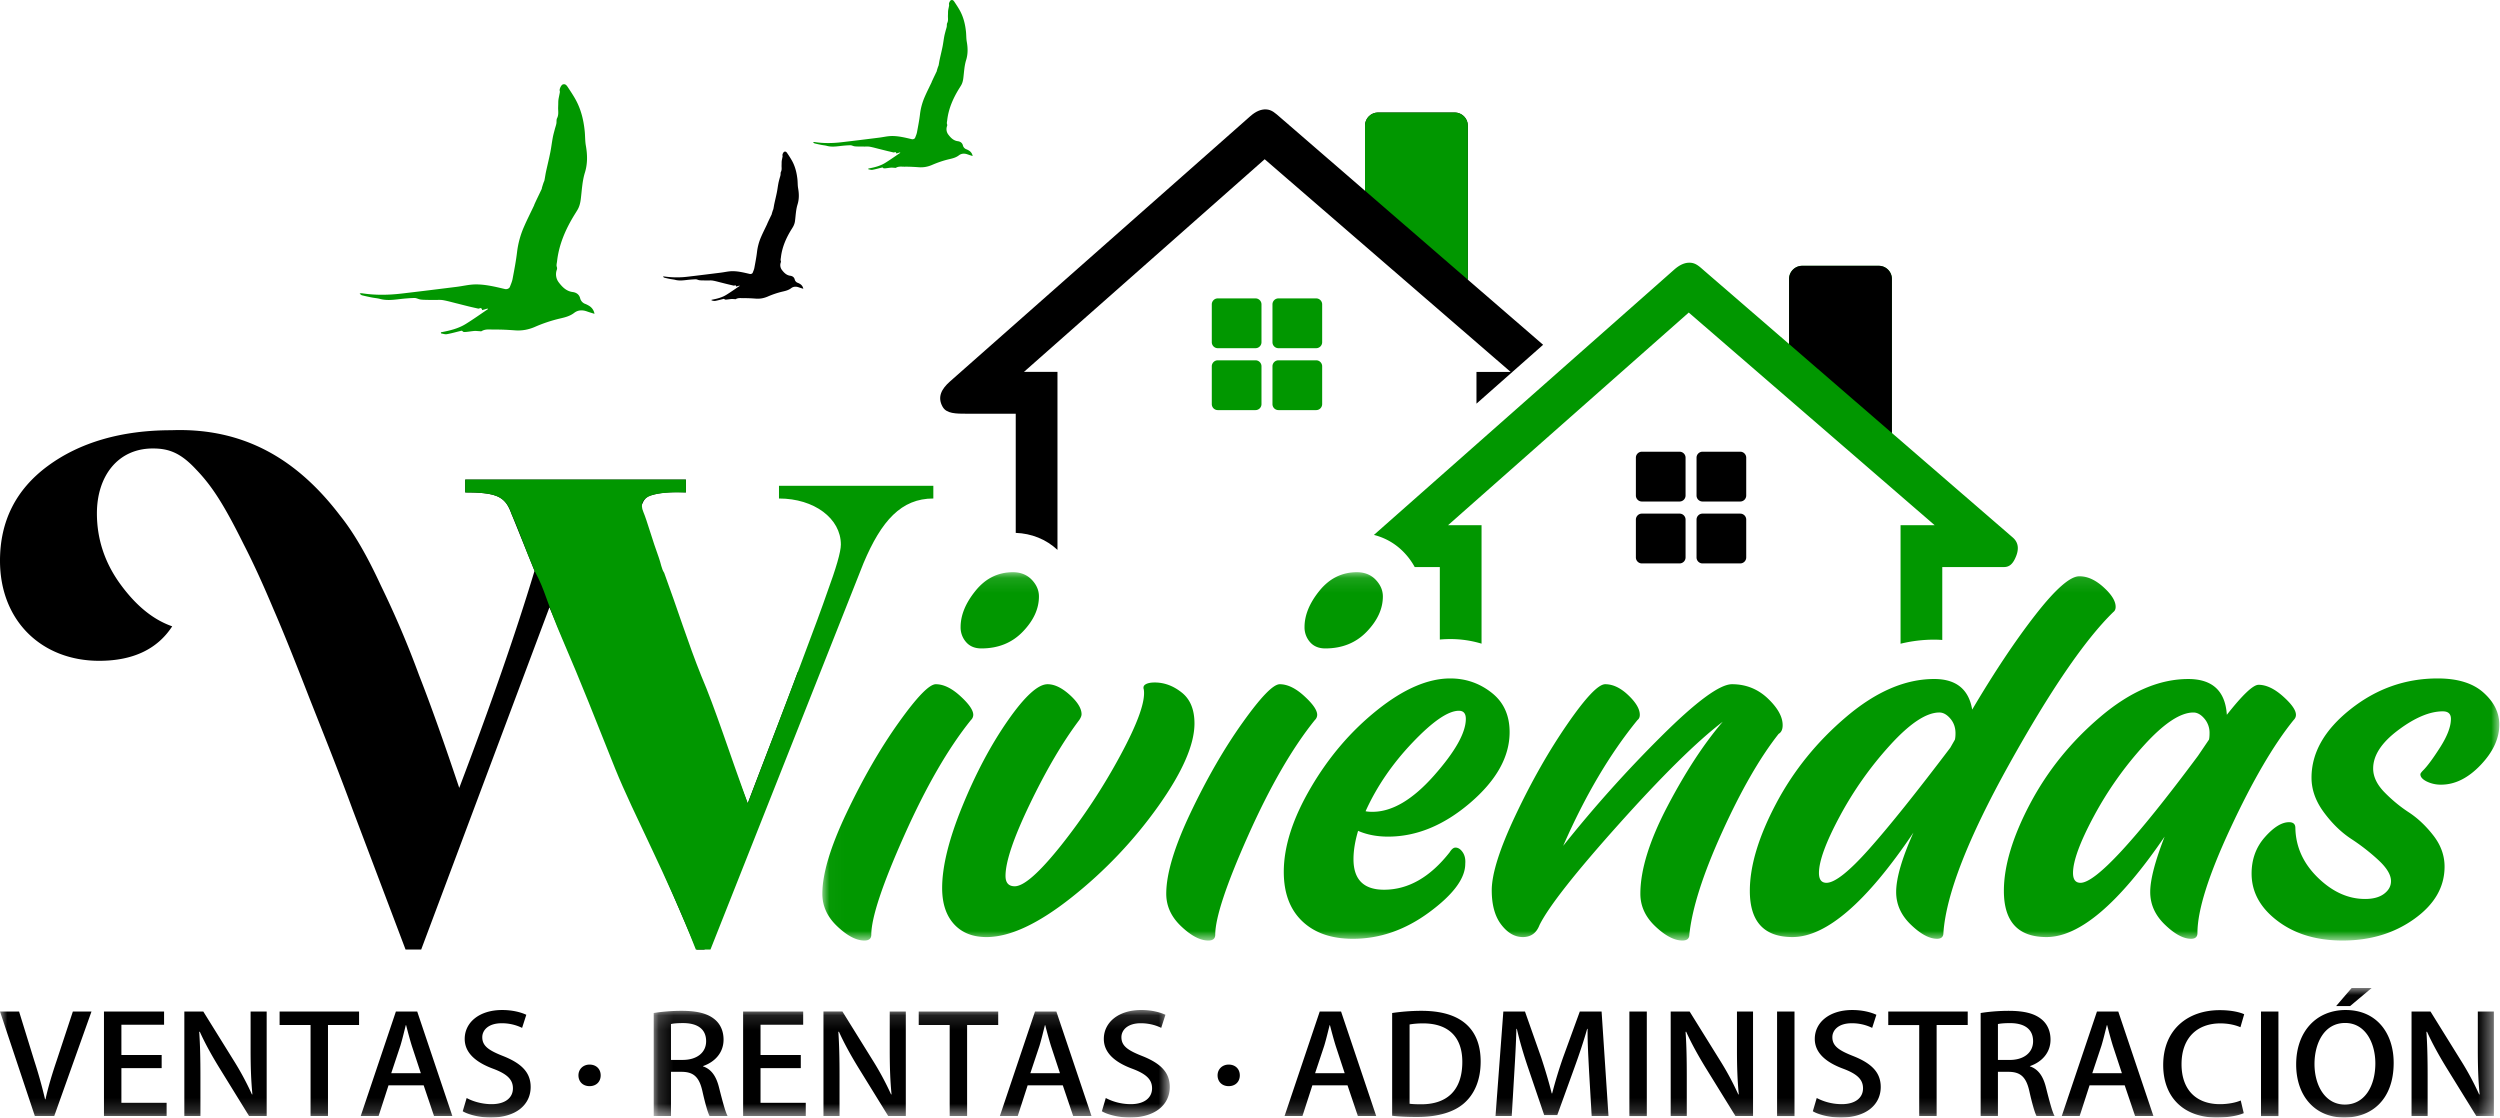
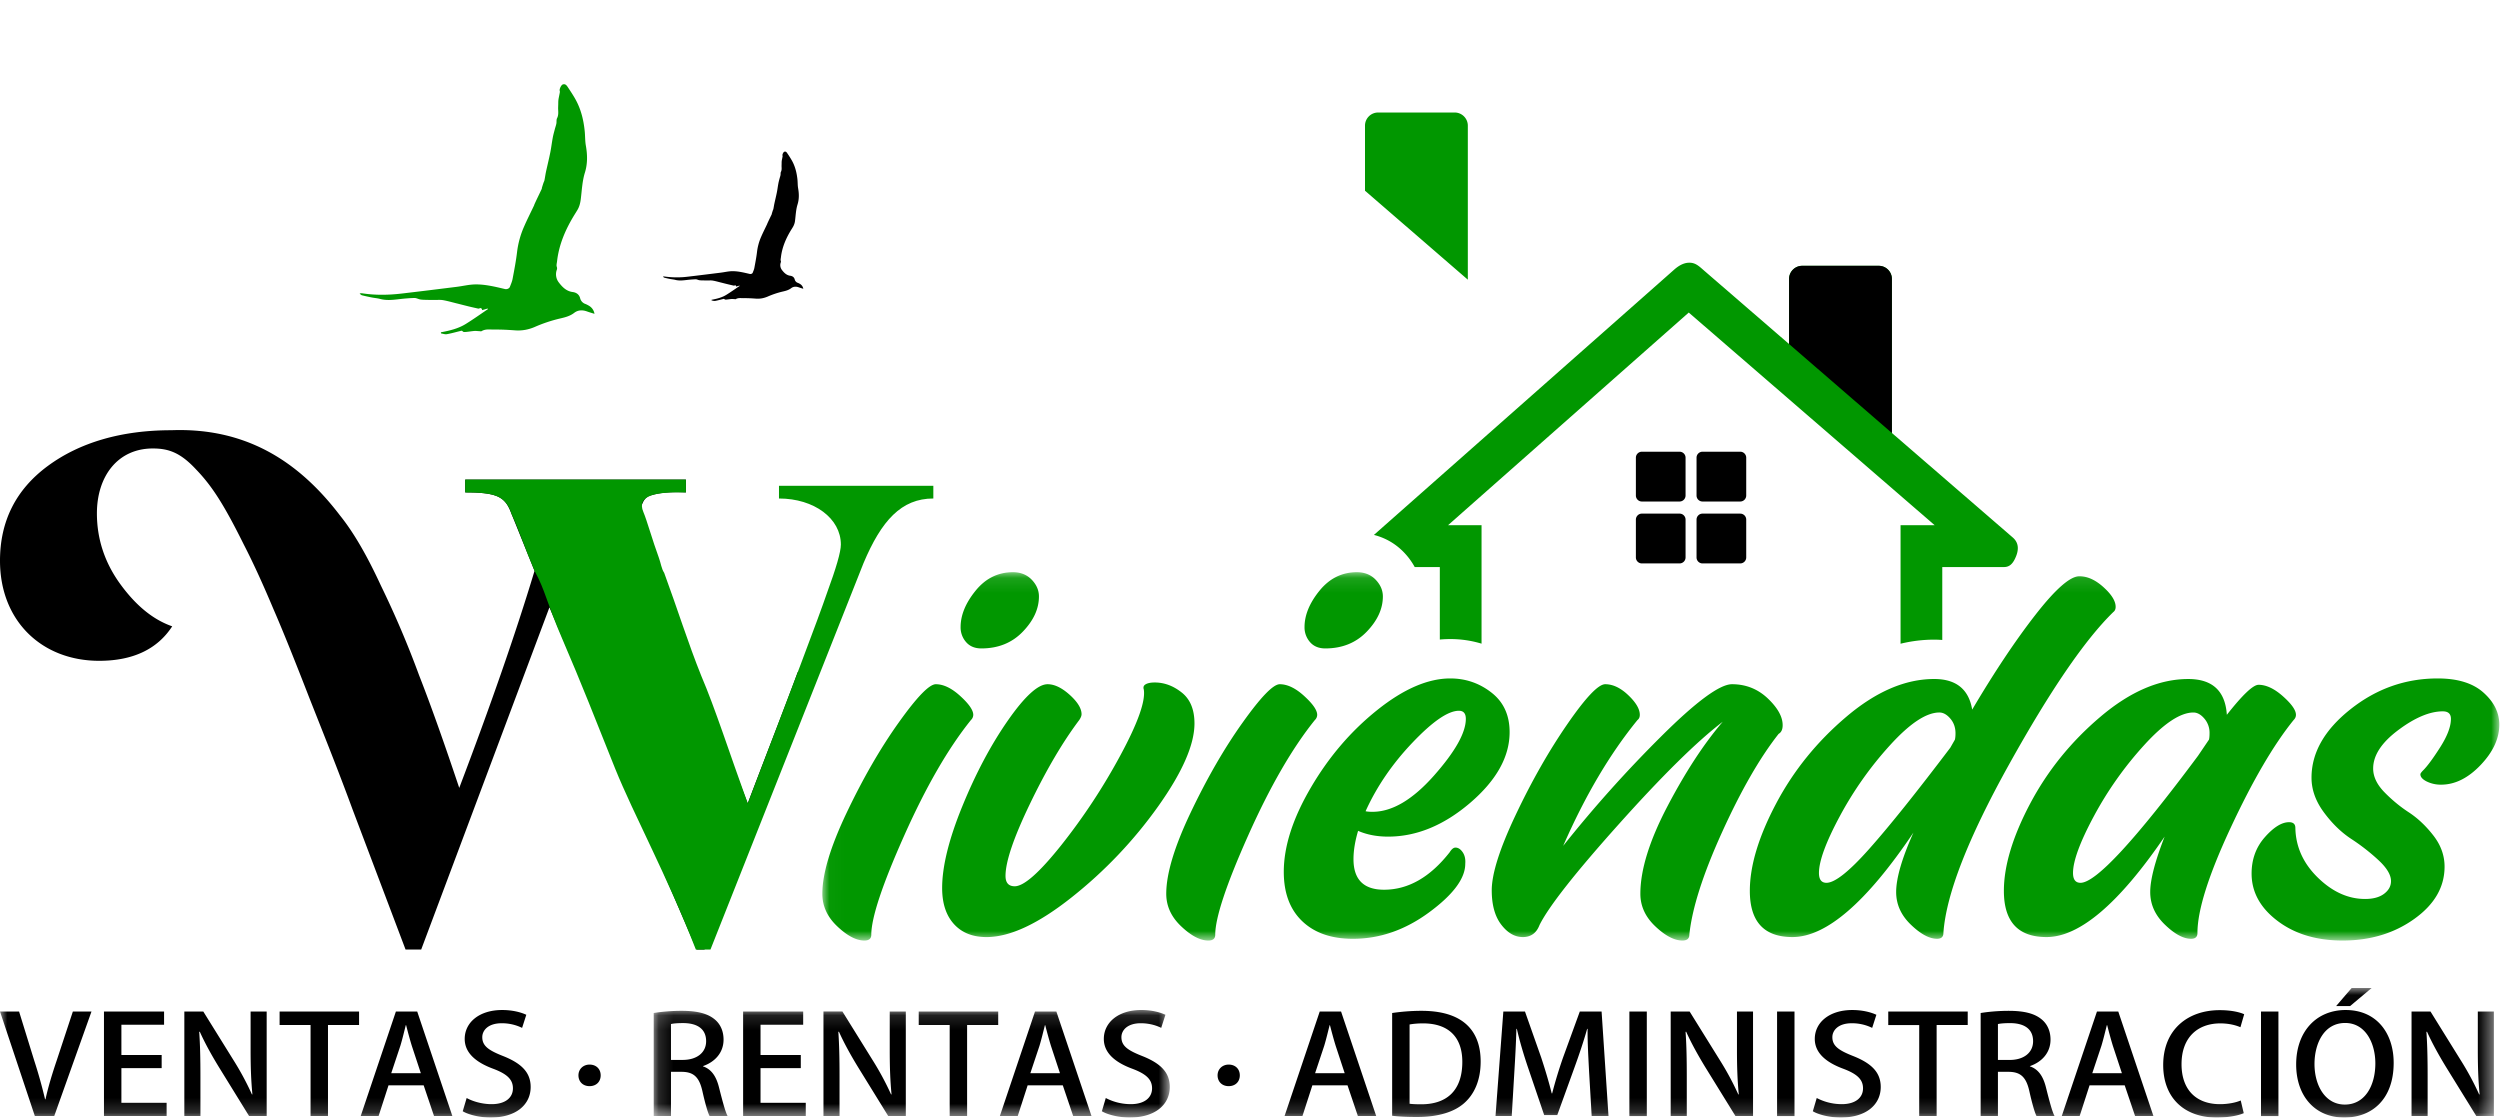
<svg xmlns="http://www.w3.org/2000/svg" xmlns:xlink="http://www.w3.org/1999/xlink" width="170" height="76">
  <defs>
    <path id="a" d="M.025.105h114.034v25.047H.025z" />
    <path id="c" d="M0 .026h169.584v8.806H0z" />
    <path id="e" d="M.155.126h35.094v7.311H.155z" />
  </defs>
  <g fill="none" fill-rule="evenodd">
    <path fill="#000" d="M111.645 30.717h2.568c.223 0 .405.183.405.406v2.574a.407.407 0 0 1-.405.406h-2.568a.407.407 0 0 1-.405-.406v-2.574c0-.223.182-.406.405-.406m4.125 4.21h2.568c.223 0 .405.183.405.405v2.575a.407.407 0 0 1-.405.406h-2.568a.407.407 0 0 1-.405-.406v-2.575c0-.222.182-.406.405-.406m-4.125 0h2.568c.223 0 .405.184.405.406v2.575a.407.407 0 0 1-.405.406h-2.568a.407.407 0 0 1-.405-.406v-2.575c0-.222.182-.406.405-.406m4.125-4.21h2.568c.223 0 .405.184.405.407v2.574a.407.407 0 0 1-.405.406h-2.568a.407.407 0 0 1-.405-.406v-2.574c0-.223.182-.406.405-.406" />
-     <path fill="#019700" d="M82.807 20.291h2.57c.222 0 .404.183.404.406v2.574a.406.406 0 0 1-.404.406h-2.57a.407.407 0 0 1-.405-.406v-2.574c0-.223.183-.406.405-.406m4.126 4.21h2.569c.223 0 .405.183.405.406v2.574a.407.407 0 0 1-.405.406h-2.569a.407.407 0 0 1-.405-.406v-2.574c0-.223.182-.406.405-.406m-4.126 0h2.57c.222 0 .404.183.404.406v2.574a.407.407 0 0 1-.404.406h-2.57a.407.407 0 0 1-.405-.406v-2.574c0-.223.183-.406.405-.406m4.126-4.21h2.569c.223 0 .405.183.405.406v2.574a.406.406 0 0 1-.405.406h-2.569a.406.406 0 0 1-.405-.406v-2.574c0-.223.182-.406.405-.406" />
    <g transform="translate(55.894 38.805)">
      <mask id="b" fill="#fff">
        <use xlink:href="#a" />
      </mask>
      <path fill="#019700" d="M10.837 5.288c-.444 0-.79-.145-1.038-.432a1.509 1.509 0 0 1-.372-1.021c0-.812.34-1.636 1.019-2.473C11.124.525 11.973.105 12.99.105c.523 0 .947.171 1.274.51.326.341.49.72.49 1.14 0 .837-.366 1.635-1.098 2.394-.73.759-1.671 1.139-2.82 1.139m-7.482 19.47c0 .263-.157.394-.47.394-.549 0-1.162-.32-1.841-.963-.679-.64-1.019-1.38-1.019-2.217 0-1.361.555-3.206 1.666-5.536 1.11-2.328 2.284-4.364 3.525-6.104 1.24-1.74 2.082-2.61 2.526-2.61.523 0 1.077.267 1.665.804.588.536.882.962.882 1.276a.494.494 0 0 1-.157.354c-1.54 1.91-3.056 4.533-4.544 7.87-1.489 3.337-2.233 5.582-2.233 6.733m7.834.157c-.94 0-1.678-.294-2.213-.884-.535-.589-.803-1.406-.803-2.453 0-1.465.457-3.317 1.371-5.555.914-2.238 1.946-4.18 3.095-5.83 1.149-1.648 2.05-2.472 2.703-2.472.47 0 .973.242 1.509.726.534.484.802.922.802 1.315 0 .105-.052.236-.156.393-1.124 1.491-2.24 3.389-3.35 5.692-1.11 2.303-1.665 3.938-1.665 4.907 0 .471.21.706.627.706.627 0 1.684-.936 3.174-2.807a41.397 41.397 0 0 0 4.015-6.104c1.187-2.198 1.716-3.69 1.586-4.475-.053-.157-.006-.275.137-.353.144-.08.346-.118.607-.118.653 0 1.266.228 1.842.687.574.457.861 1.158.861 2.1 0 1.44-.822 3.317-2.467 5.633a30.256 30.256 0 0 1-5.877 6.184c-2.272 1.805-4.204 2.708-5.798 2.708M34.224 5.288c-.444 0-.79-.145-1.038-.432a1.514 1.514 0 0 1-.372-1.021c0-.812.34-1.636 1.018-2.473.68-.837 1.528-1.257 2.546-1.257.522 0 .947.171 1.273.51.326.341.49.72.49 1.14 0 .837-.366 1.635-1.097 2.394-.73.759-1.671 1.139-2.82 1.139m-7.482 19.47c0 .263-.157.394-.47.394-.55 0-1.163-.32-1.841-.963-.68-.64-1.02-1.38-1.02-2.217 0-1.361.556-3.206 1.666-5.536 1.11-2.328 2.284-4.364 3.526-6.104 1.24-1.74 2.082-2.61 2.526-2.61.522 0 1.078.267 1.665.804.587.536.881.962.881 1.276a.49.49 0 0 1-.157.354c-1.54 1.91-3.055 4.533-4.544 7.87-1.488 3.337-2.232 5.582-2.232 6.733m11.752-6.674c-.758 0-1.437-.13-2.038-.392-.208.706-.313 1.347-.313 1.923 0 1.387.692 2.08 2.076 2.08 1.645 0 3.134-.85 4.466-2.55.131-.21.261-.315.392-.315.183 0 .346.105.49.314.143.21.202.471.176.786 0 .994-.816 2.093-2.448 3.297-1.633 1.204-3.363 1.806-5.191 1.806-1.462 0-2.612-.4-3.447-1.198-.836-.798-1.254-1.916-1.254-3.356 0-1.728.614-3.638 1.842-5.731 1.226-2.094 2.735-3.854 4.524-5.28 1.788-1.427 3.44-2.14 4.956-2.14 1.044 0 1.978.32 2.8.962.823.64 1.234 1.538 1.234 2.689 0 1.675-.894 3.277-2.683 4.81-1.79 1.53-3.65 2.295-5.582 2.295m4.818-8.558c-.731 0-1.782.72-3.153 2.16-1.372 1.44-2.436 2.996-3.194 4.671.105.027.262.04.47.04 1.332 0 2.724-.819 4.174-2.455 1.448-1.635 2.173-2.924 2.173-3.866 0-.366-.157-.55-.47-.55M61.88 7.722c.94 0 1.75.32 2.429.96.678.643 1.018 1.251 1.018 1.827 0 .288-.09.484-.273.589-1.28 1.622-2.566 3.86-3.859 6.713-1.293 2.852-2.031 5.168-2.214 6.948 0 .262-.157.393-.47.393-.548 0-1.162-.32-1.841-.963-.679-.64-1.019-1.38-1.019-2.217 0-1.623.615-3.606 1.841-5.948 1.228-2.342 2.482-4.259 3.761-5.75-1.75 1.334-4.107 3.657-7.07 6.967-2.964 3.31-4.76 5.594-5.387 6.85-.209.55-.588.825-1.136.825-.548 0-1.038-.282-1.468-.845-.432-.562-.647-1.34-.647-2.335 0-1.125.541-2.833 1.626-5.123 1.084-2.29 2.252-4.344 3.505-6.163 1.254-1.819 2.115-2.728 2.586-2.728.522 0 1.045.248 1.567.745s.784.942.784 1.335c0 .158-.053.275-.157.354-1.88 2.303-3.565 5.155-5.053 8.557a85.564 85.564 0 0 1 6.64-7.419c2.39-2.382 4.002-3.572 4.837-3.572M85.502.38c.548 0 1.097.248 1.645.746.548.496.823.941.823 1.334 0 .158-.052.275-.157.353-1.933 1.884-4.296 5.34-7.09 10.364-2.795 5.025-4.284 8.846-4.466 11.463 0 .262-.144.393-.43.393-.523 0-1.117-.32-1.784-.963-.666-.64-.998-1.38-.998-2.218 0-.94.391-2.289 1.175-4.042-3.186 4.736-5.929 7.105-8.227 7.105-1.932 0-2.898-1.047-2.898-3.14 0-1.702.593-3.677 1.782-5.928 1.189-2.25 2.787-4.227 4.799-5.928 2.01-1.701 3.995-2.552 5.955-2.552 1.488 0 2.35.694 2.584 2.081 1.515-2.564 2.952-4.717 4.31-6.458 1.358-1.74 2.35-2.61 2.977-2.61M68.305 21.226c.574 0 1.547-.772 2.918-2.317 1.372-1.543 3.205-3.834 5.504-6.87l.313-.549c.026-.104.04-.249.04-.432 0-.392-.118-.726-.353-1-.235-.275-.483-.413-.744-.413-.889 0-2.005.74-3.35 2.218a24.068 24.068 0 0 0-3.427 4.848c-.94 1.753-1.411 3.036-1.411 3.847 0 .445.17.668.51.668m29.38-13.465c.522 0 1.077.262 1.665.785.587.523.88.942.88 1.256 0 .131-.05.248-.156.354-1.358 1.675-2.788 4.121-4.289 7.34-1.502 3.22-2.253 5.601-2.253 7.145 0 .262-.143.393-.43.393-.523 0-1.117-.32-1.783-.963-.666-.64-.998-1.38-.998-2.218 0-.836.326-2.093.979-3.768-3.108 4.554-5.786 6.83-8.031 6.83-1.933 0-2.899-1.046-2.899-3.14 0-1.7.594-3.676 1.782-5.927 1.19-2.25 2.788-4.227 4.8-5.928 2.01-1.701 3.995-2.552 5.953-2.552 1.646 0 2.52.812 2.626 2.434 1.07-1.36 1.788-2.041 2.154-2.041M85.581 21.226c1.044 0 3.708-2.879 7.99-8.636l.745-1.1c.026-.104.039-.249.039-.432a1.48 1.48 0 0 0-.353-1c-.234-.275-.482-.413-.743-.413-.89 0-2.005.74-3.35 2.218a24.113 24.113 0 0 0-3.428 4.848c-.94 1.753-1.41 3.036-1.41 3.847 0 .445.17.668.51.668m24.64-11.66c-.89 0-1.9.426-3.036 1.276-1.136.85-1.704 1.721-1.704 2.611 0 .55.254 1.086.763 1.61.51.523 1.065.981 1.665 1.373.6.393 1.156.916 1.665 1.571.509.654.763 1.36.763 2.12 0 1.387-.684 2.57-2.056 3.552-1.37.982-2.997 1.473-4.877 1.473-1.775 0-3.251-.445-4.426-1.336-1.176-.89-1.763-1.963-1.763-3.218 0-.969.3-1.793.9-2.473.601-.68 1.15-1.021 1.646-1.021.287 0 .43.13.43.393.027 1.282.536 2.407 1.528 3.375.993.969 2.064 1.453 3.213 1.453.549 0 .979-.117 1.293-.353.313-.236.47-.523.47-.864 0-.42-.281-.89-.842-1.413a13.89 13.89 0 0 0-1.862-1.453c-.678-.445-1.299-1.047-1.86-1.806-.561-.759-.842-1.543-.842-2.355 0-1.701.881-3.252 2.644-4.652 1.763-1.4 3.741-2.1 5.934-2.1 1.36 0 2.397.32 3.115.962.718.64 1.077 1.367 1.077 2.179 0 .942-.424 1.857-1.273 2.748-.849.89-1.743 1.334-2.683 1.334a2.16 2.16 0 0 1-.98-.216c-.287-.144-.43-.307-.43-.49 0-.052.065-.144.195-.275.287-.288.673-.812 1.156-1.57.483-.76.725-1.4.725-1.924 0-.34-.183-.51-.548-.51" mask="url(#b)" />
    </g>
    <path fill="#019700" d="M40.057 20.796a1.727 1.727 0 0 0-.25-.127.546.546 0 0 1-.357-.388c-.068-.272-.279-.393-.507-.423-.44-.057-.715-.35-.948-.657a.903.903 0 0 1-.134-.85.285.285 0 0 0 0-.211c-.037-.105.003-.236.017-.355.128-1.168.588-2.212 1.197-3.199l.173-.28c.15-.238.211-.495.247-.778.074-.599.097-1.206.278-1.79.188-.604.175-1.22.064-1.843-.056-.321-.043-.654-.077-.98-.076-.75-.25-1.473-.615-2.137-.162-.296-.352-.577-.539-.86-.077-.115-.168-.237-.343-.173-.093.034-.215.27-.208.397.003.036.02.073.017.107-.009.074-.026.145-.04.218-.02.11-.047.218-.06.327-.012.102-.01.205-.012.308-.003.119-.012.24-.005.358.01.198.022.388-.075.579-.054.102-.024.246-.048.368-.025.128-.073.253-.105.38-.05.191-.105.382-.14.575-.063.338-.102.68-.17 1.015-.088.44-.197.875-.292 1.313-.04.187-.064.378-.102.566-.013.065-.05.125-.071.188-.037.11-.07.22-.104.33-.007.02.002.045-.007.062-.108.23-.218.458-.328.687-.059.124-.117.25-.174.376-.01.023-.014.05-.025.074-.23.487-.477.968-.69 1.464a6.108 6.108 0 0 0-.465 1.713c-.072.61-.19 1.214-.304 1.818-.035.185-.115.363-.183.54-.045.115-.207.176-.334.147-.67-.157-1.342-.326-2.032-.314-.413.007-.824.11-1.237.162-1.25.156-2.502.313-3.753.458-.882.103-1.765.122-2.648-.011a.932.932 0 0 0-.14-.01c-.013 0-.028.01-.075.03.067.048.108.096.158.109.221.056.445.105.669.149.187.037.38.05.564.099.424.114.844.069 1.27.02.353-.042.71-.075 1.066-.084.135-.003.27.081.409.103.15.022.305.022.458.026.175.005.35.002.525.004.187.002.378-.017.56.015.295.052.584.136.876.208.29.072.58.148.87.219.206.05.412.096.618.142.03.006.067.01.092-.003.112-.06.175-.018.2.113l.367-.11c.01.013.018.027.027.04-.5.337-.991.688-1.503 1.005-.515.32-1.103.46-1.699.571l.009.076c.133.02.271.074.396.052.308-.053.61-.142.916-.215.06-.015.11-.044.173.034.032.042.145.034.22.028.187-.016.372-.05.559-.065.117-.008.235.01.354.014.046.002.103.02.137 0 .278-.169.587-.105.88-.11.473-.006.947.021 1.419.055.46.032.895-.05 1.315-.23a9.9 9.9 0 0 1 1.73-.578c.334-.077.67-.16.96-.384.258-.2.568-.205.877-.092.153.056.312.1.5.16a.77.77 0 0 0-.368-.545" />
    <path fill="#000" d="M54.404 19.31a1.105 1.105 0 0 0-.15-.075.325.325 0 0 1-.213-.232c-.04-.162-.167-.234-.304-.252-.262-.035-.426-.21-.566-.393a.541.541 0 0 1-.08-.508.166.166 0 0 0 0-.126c-.021-.063.002-.14.01-.213.078-.697.352-1.32.716-1.91l.103-.167a1.09 1.09 0 0 0 .147-.465c.045-.358.058-.72.167-1.07.112-.36.104-.729.038-1.1-.034-.193-.025-.392-.045-.587-.046-.446-.15-.88-.368-1.276a6.884 6.884 0 0 0-.323-.513c-.046-.07-.1-.143-.204-.104-.056.02-.13.16-.125.237.001.022.012.044.01.065-.004.043-.015.086-.023.13-.013.065-.028.13-.036.195-.008.06-.006.122-.007.183-.001.072-.007.144-.003.214.005.118.013.232-.046.346-.031.062-.014.147-.028.22-.015.077-.043.152-.063.227-.03.114-.062.229-.083.344-.038.202-.061.406-.102.606-.053.263-.118.522-.174.785-.024.112-.038.226-.062.338-.007.039-.03.074-.042.112l-.063.197c-.002.012.002.027-.002.038l-.197.41-.104.224c-.007.015-.008.03-.015.044-.137.292-.285.579-.412.875a3.64 3.64 0 0 0-.278 1.024c-.043.364-.114.724-.181 1.086-.02.11-.07.217-.11.323-.027.068-.124.104-.2.087-.4-.093-.8-.195-1.213-.188-.247.005-.493.066-.74.097-.747.093-1.494.187-2.242.274a5.978 5.978 0 0 1-1.581-.007l-.084-.006c-.008 0-.016.006-.045.019.04.028.064.057.094.064.132.034.266.063.4.09.112.022.227.03.338.058.252.068.503.042.757.012.212-.024.425-.043.638-.05.08-.002.161.05.245.062.089.014.182.014.273.015.104.003.21.001.314.003.11.001.225-.01.334.01.176.03.349.08.522.123.174.043.347.089.521.13.123.03.246.058.37.086.017.003.039.005.054-.002.068-.036.105-.011.12.068l.22-.066.016.024c-.3.2-.593.41-.9.6-.307.192-.658.275-1.014.342l.006.044c.078.012.162.045.236.032.184-.032.364-.085.546-.129.037-.008.067-.026.104.021.02.024.087.02.132.016.111-.01.222-.03.333-.038.071-.005.142.005.212.008.028.001.062.012.082 0 .167-.101.351-.063.526-.065.283-.005.566.012.848.032.275.02.535-.03.786-.137a5.831 5.831 0 0 1 1.033-.346c.2-.046.4-.096.574-.23.154-.119.339-.122.523-.054.092.033.186.06.3.096a.463.463 0 0 0-.22-.326" />
-     <path fill="#019700" d="M65.89 10.24a1.049 1.049 0 0 0-.17-.087.371.371 0 0 1-.242-.264c-.047-.185-.19-.267-.345-.287-.3-.039-.486-.239-.645-.447a.61.61 0 0 1-.09-.578.191.191 0 0 0-.001-.143c-.025-.071.002-.16.011-.24.088-.795.4-1.503.814-2.174l.118-.19c.102-.163.144-.338.168-.53.05-.406.066-.818.189-1.216.128-.41.119-.829.043-1.252-.038-.218-.03-.445-.052-.666-.052-.509-.17-1-.418-1.452-.11-.2-.24-.392-.366-.584-.052-.079-.115-.161-.234-.118-.062.023-.146.183-.14.27 0 .024.013.049.01.072-.005.05-.016.1-.026.15-.014.073-.033.146-.041.221-.008.069-.007.139-.008.209-.002.081-.008.162-.004.244.007.134.015.263-.052.392-.036.07-.015.168-.031.25-.018.088-.05.172-.072.26-.033.13-.07.258-.095.39-.043.23-.07.462-.115.69-.06.298-.134.594-.198.891-.029.127-.044.257-.07.385-.01.045-.034.085-.048.128-.026.074-.048.15-.072.225-.003.012.002.03-.003.041l-.223.467-.119.255c-.007.016-.009.035-.016.05-.158.331-.325.66-.47.995-.16.371-.268.758-.316 1.164-.048.415-.13.825-.206 1.236-.024.126-.078.246-.125.367-.03.078-.14.12-.226.1-.456-.107-.911-.222-1.38-.214-.281.005-.561.075-.842.11-.85.106-1.699.213-2.55.311-.6.07-1.2.083-1.799-.007a.76.76 0 0 0-.095-.008c-.009 0-.019.008-.052.021.047.033.075.066.108.075.15.038.302.07.454.1.128.026.26.035.384.069.288.077.574.046.863.013.24-.029.483-.05.725-.057.091-.003.183.055.278.07.102.016.207.015.311.017.119.004.238.001.356.003.127.002.257-.011.38.01.201.036.398.093.596.142.197.049.394.1.592.148.14.034.279.066.42.097.02.003.044.007.062-.002.076-.04.118-.013.135.077l.25-.076c.006.01.012.02.019.028-.34.229-.674.468-1.022.684-.35.217-.75.312-1.154.387l.005.051c.09.014.185.05.27.036.21-.036.414-.097.622-.147.041-.01.076-.03.117.024.023.028.099.023.15.02.127-.012.252-.035.38-.045.08-.006.16.006.24.01.032 0 .071.013.094 0 .188-.116.398-.072.597-.075.322-.005.644.014.965.036.313.023.608-.032.894-.156.38-.164.769-.3 1.175-.393.226-.052.455-.109.652-.26.176-.137.386-.14.596-.063.104.038.211.069.339.11a.517.517 0 0 0-.25-.37" />
-     <path fill="#000" d="M92.82 12.97V8.544c0-.492.4-.893.89-.893h5.21c.49 0 .892.401.892.893v10.474l5.12 4.427-4.532 4.004V25.29h2.322L85.998 10.828l-16.37 14.461h2.28v12.103c-.78-.728-1.77-1.116-2.838-1.156v-8.102h-3.304c-.776 0-1.404-.004-1.667-.47-.376-.668-.074-1.215.493-1.718L85.01 7.91c.383-.339.736-.485 1.08-.471.398.017.636.261.974.552l5.756 4.98z" />
    <path fill="#019700" d="M92.82 12.97V8.544c0-.492.4-.893.89-.893h5.21c.49 0 .892.401.892.893v10.474L92.82 12.97zm28.837 10.425V18.97c0-.492.4-.894.891-.894h5.21c.49 0 .891.402.891.894v10.473l8.218 7.106c.446.386.423.899.14 1.47-.149.3-.354.54-.727.54h-4.205v4.96a6.643 6.643 0 0 0-.552-.023c-.786 0-1.549.098-2.285.277v-8.058h2.32l-16.723-14.462-16.37 14.462h2.28v8.054a7.254 7.254 0 0 0-2.127-.312c-.239 0-.476.01-.71.032v-4.93H96.2a4.61 4.61 0 0 0-.729-.994 4.253 4.253 0 0 0-2.045-1.19l.003-.002 20.416-18.038c.384-.339.736-.485 1.08-.47.399.016.637.261.974.553l5.758 4.977z" />
    <path fill="#000" d="M121.657 23.395V18.97c0-.492.4-.894.891-.894h5.21c.49 0 .891.402.891.894v10.473l-6.992-6.048zM54.246 45.708c-.803 2.205-2.274 5.94-3.4 8.924-4.823-12.37-7.396-19.814-7.23-20.228.152-.384.287-.654.744-.746.456-.138 1.22-.23 2.281-.173v-.874H31.635v.874c2.078 0 2.635.275 3.041 1.195l1.673 4.138c-1.318 4.369-3.042 9.289-5.12 14.76-1.014-3.034-1.926-5.61-2.738-7.678a64.778 64.778 0 0 0-2.585-6.07c-.913-1.977-1.825-3.586-2.789-4.782-2.838-3.724-6.438-5.977-11.457-5.793-3.397 0-6.235.827-8.416 2.436C1.064 33.301 0 35.462 0 38.13c0 4.092 2.84 6.805 6.743 6.805 2.281 0 3.954-.782 4.967-2.345-1.317-.46-2.483-1.426-3.548-2.896C7.097 38.22 6.59 36.61 6.59 34.91c0-2.529 1.42-4.414 3.802-4.414 1.064 0 1.875.276 2.94 1.425 1.064 1.104 1.876 2.345 3.245 5.104.71 1.38 1.369 2.851 2.027 4.414.66 1.517 1.47 3.541 2.434 6.024.963 2.437 1.978 4.965 2.94 7.586l3.6 9.519h1.064l8.72-23.267 10.013 23.267h.532l7.193-18.98c-.56.108-.241.12-.855.12" />
    <path fill="#019700" d="M52.972 33.898c2.398 0 4.207 1.36 4.207 3.13 0 .5-.317 1.588-.95 3.312-.588 1.724-2.397 6.488-5.383 14.292-1.267-3.494-2.21-6.453-3.16-8.675-.887-2.204-1.62-4.55-2.522-7.005-.185-.27-.225-.657-.362-1.027-.432-1.17-.822-2.575-1.05-3.101-.512-1.186.941-1.387 2.889-1.34v-.873H31.635v.874c.485-.007.894.012 1.28.055.883.1 1.533.335 1.87 1.412.475.998.926 2.372 1.564 3.866.77 1.408.761 2.027 1.937 4.749 1.176 2.721 2.284 5.537 3.55 8.712 1.267 3.132 3.537 7.298 5.482 12.289h.994l10.405-26.27c1.222-2.903 2.579-4.4 4.75-4.4v-.863H52.971v.863z" />
    <g transform="translate(0 67.16)">
      <mask id="d" fill="#fff">
        <use xlink:href="#c" />
      </mask>
      <path fill="#000" d="M4.955 1.622L3.85 4.97c-.296.874-.572 1.776-.756 2.62h-.03a32.979 32.979 0 0 0-.736-2.63L1.297 1.623H0L2.37 8.73h1.318l2.534-7.108H4.955zm6.375 6.209H8.255V5.474h2.738v-.892H8.255v-2.06h2.902v-.9H7.07V8.73h4.26v-.9zm6.804-6.209h-1.093v2.62c0 1.134.03 2.045.122 3.011l-.03.01a19.44 19.44 0 0 0-1.267-2.351l-2.043-3.29h-1.288V8.73h1.094V6.073c0-1.245-.02-2.164-.082-3.066l.04-.01c.358.8.828 1.637 1.299 2.407l2.052 3.326h1.196V1.622zm6.283 0h-5.404v.92h2.105V8.73h1.185V2.541h2.114v-.919zm3.954 0h-1.45L24.528 8.73h1.216l.675-2.088h2.39l.705 2.088h1.246l-2.39-7.108zm-1.767 4.195l.622-1.869c.134-.439.256-.96.368-1.398h.021c.112.438.245.94.388 1.406l.613 1.86h-2.012zm9.185-3.972c-.337-.157-.9-.324-1.646-.324-1.552 0-2.543.844-2.543 1.966 0 .965.786 1.606 1.95 2.033.93.352 1.329.724 1.329 1.327 0 .64-.521 1.076-1.45 1.076-.645 0-1.278-.186-1.696-.418l-.267.9c.379.233 1.155.427 1.891.427 1.757 0 2.728-.89 2.728-2.078 0-.974-.604-1.596-1.86-2.097-.991-.39-1.43-.686-1.43-1.29 0-.454.388-.946 1.318-.946a3.12 3.12 0 0 1 1.39.315l.286-.891zm4.3 4.853c.46 0 .757-.306.757-.733 0-.436-.307-.733-.757-.733-.428 0-.755.306-.755.733 0 .408.286.733.755.733zm43.461 0c.46 0 .757-.306.757-.733 0-.436-.307-.733-.757-.733-.428 0-.755.306-.755.733 0 .408.285.733.755.733zm7.642-5.076h-1.45L87.35 8.73h1.216l.675-2.088h2.39l.705 2.088h1.246l-2.39-7.108zm-1.766 4.195l.622-1.869c.133-.439.255-.96.368-1.398h.02c.113.438.246.94.39 1.406l.612 1.86h-2.012zm5.24 2.895c.44.055 1.002.084 1.696.084 1.38 0 2.493-.316 3.197-.938.685-.603 1.125-1.54 1.125-2.83v-.01c0-1.577-.695-3.442-4.025-3.442-.736 0-1.431.065-1.993.149v6.987zm1.185-6.208c.204-.037.511-.074.92-.074 1.685 0 2.666.89 2.666 2.616 0 1.958-1.062 2.895-2.82 2.886-.276 0-.562-.009-.766-.037V2.504zm13.057-.882h-1.481l-1.135 3.118a30.335 30.335 0 0 0-.745 2.45h-.03c-.195-.78-.43-1.568-.716-2.44l-1.103-3.128h-1.471l-.532 7.108h1.103l.174-2.932c.062-.993.122-2.116.143-2.997h.031c.194.853.47 1.781.787 2.71l1.072 3.154h.889l1.165-3.22c.327-.9.633-1.809.868-2.644h.03c-.01.881.052 1.976.103 2.942l.174 2.987h1.144l-.47-7.108zm1.89 7.108h1.185V1.622h-1.185V8.73zm8.408-7.108h-1.093v2.62c0 1.134.031 2.045.123 3.011l-.031.01a19.44 19.44 0 0 0-1.267-2.351l-2.044-3.29h-1.287V8.73h1.094V6.073c0-1.245-.02-2.164-.082-3.066l.04-.01c.359.8.829 1.637 1.298 2.407l2.054 3.326h1.195V1.622zm1.635 7.108h1.185V1.622h-1.185V8.73zm6.753-6.885c-.337-.157-.899-.324-1.645-.324-1.553 0-2.544.844-2.544 1.966 0 .965.787 1.606 1.952 2.033.929.352 1.328.724 1.328 1.327 0 .64-.521 1.076-1.45 1.076a3.68 3.68 0 0 1-1.697-.418l-.265.9c.377.233 1.154.427 1.89.427 1.757 0 2.727-.89 2.727-2.078 0-.974-.602-1.596-1.859-2.097-.99-.39-1.43-.686-1.43-1.29 0-.454.388-.946 1.317-.946a3.12 3.12 0 0 1 1.39.315l.286-.891zm6.211-.223h-5.404v.92h2.105V8.73h1.185V2.541h2.114v-.919zm4.23 3.712c.787-.269 1.4-.89 1.4-1.8 0-.575-.215-1.067-.623-1.392-.49-.399-1.205-.566-2.227-.566-.705 0-1.4.065-1.901.149V8.73h1.175V5.724h.715c.828 0 1.206.362 1.42 1.308.194.872.378 1.494.49 1.698h1.227c-.154-.268-.348-1.002-.582-1.93-.184-.752-.511-1.253-1.094-1.447v-.02zm-2.176-.418v-2.44c.143-.037.43-.064.828-.064.848 0 1.563.314 1.563 1.233 0 .761-.613 1.271-1.594 1.271h-.797zm8.184-3.294h-1.45L140.2 8.73h1.216l.674-2.088h2.39l.706 2.088h1.246l-2.39-7.108zm-1.768 4.195l.623-1.869c.133-.439.256-.96.368-1.398h.021c.112.438.245.94.388 1.406l.613 1.86h-2.013zm10.094 1.855c-.337.149-.879.251-1.41.251-1.614 0-2.615-.974-2.615-2.719 0-1.847 1.123-2.774 2.635-2.774.583 0 1.043.12 1.37.26l.255-.882c-.214-.102-.766-.278-1.665-.278-2.167 0-3.842 1.317-3.842 3.73 0 2.264 1.462 3.572 3.638 3.572.848 0 1.512-.148 1.839-.297l-.205-.863zm1.379 1.058h1.185V1.622h-1.185V8.73zm5.763-7.21c-2.003 0-3.372 1.466-3.372 3.703 0 2.144 1.277 3.609 3.27 3.609 1.9 0 3.36-1.252 3.36-3.72 0-2.042-1.184-3.591-3.258-3.591zm-.041.882c1.399 0 2.053 1.392 2.053 2.747 0 1.512-.705 2.802-2.074 2.802-1.349 0-2.064-1.318-2.064-2.756 0-1.392.644-2.793 2.085-2.793zm-.613-1.15h.95l1.46-1.226h-1.358l-1.052 1.225zm10.727.37h-1.093v2.62c0 1.134.03 2.045.123 3.011l-.031.01a19.177 19.177 0 0 0-1.268-2.351l-2.042-3.29h-1.288V8.73h1.094V6.073c0-1.245-.021-2.164-.082-3.066l.04-.01c.358.8.828 1.637 1.298 2.407l2.054 3.326h1.195V1.622z" mask="url(#d)" />
    </g>
    <g transform="translate(44.297 68.554)">
      <mask id="f" fill="#fff">
        <use xlink:href="#e" />
      </mask>
      <path fill="#000" d="M3.506 3.94c.786-.27 1.399-.891 1.399-1.8 0-.576-.214-1.068-.623-1.393C3.792.35 3.076.182 2.055.182c-.705 0-1.4.064-1.9.149v7.005H1.33V4.33h.715c.827 0 1.205.361 1.42 1.308.194.872.378 1.493.49 1.698h1.226c-.153-.269-.347-1.003-.582-1.93-.184-.752-.511-1.253-1.093-1.448V3.94zM1.33 3.521v-2.44c.142-.038.428-.065.827-.065.848 0 1.563.315 1.563 1.234 0 .76-.613 1.27-1.594 1.27H1.33zm9.164 2.914H7.419V4.079h2.738v-.891H7.419v-2.06h2.9v-.9H6.235v7.108h4.26v-.9zM17.298.228h-1.093v2.62c0 1.133.03 2.045.122 3.01l-.03.01a19.648 19.648 0 0 0-1.267-2.35L12.987.227h-1.288v7.108h1.093V4.678c0-1.244-.02-2.164-.081-3.066l.04-.01c.358.8.828 1.637 1.298 2.407l2.053 3.327h1.196V.228zm6.283 0h-5.405v.919h2.105v6.189h1.185v-6.19h2.115V.229zm3.953 0h-1.45l-2.39 7.108h1.215l.674-2.088h2.39l.706 2.088h1.246L27.535.228zm-1.767 4.194l.623-1.868c.133-.44.256-.96.368-1.398h.02c.113.437.246.94.389 1.405l.613 1.861h-2.013zM34.952.45c-.337-.157-.9-.324-1.645-.324-1.553 0-2.544.845-2.544 1.967 0 .965.787 1.606 1.952 2.033.93.352 1.328.723 1.328 1.326 0 .64-.521 1.077-1.45 1.077a3.68 3.68 0 0 1-1.697-.418l-.266.9c.379.232 1.155.426 1.89.426 1.757 0 2.729-.89 2.729-2.078 0-.974-.604-1.596-1.86-2.097-.991-.39-1.43-.686-1.43-1.29 0-.454.388-.946 1.317-.946.644 0 1.135.185 1.39.315l.286-.89z" mask="url(#f)" />
    </g>
  </g>
</svg>